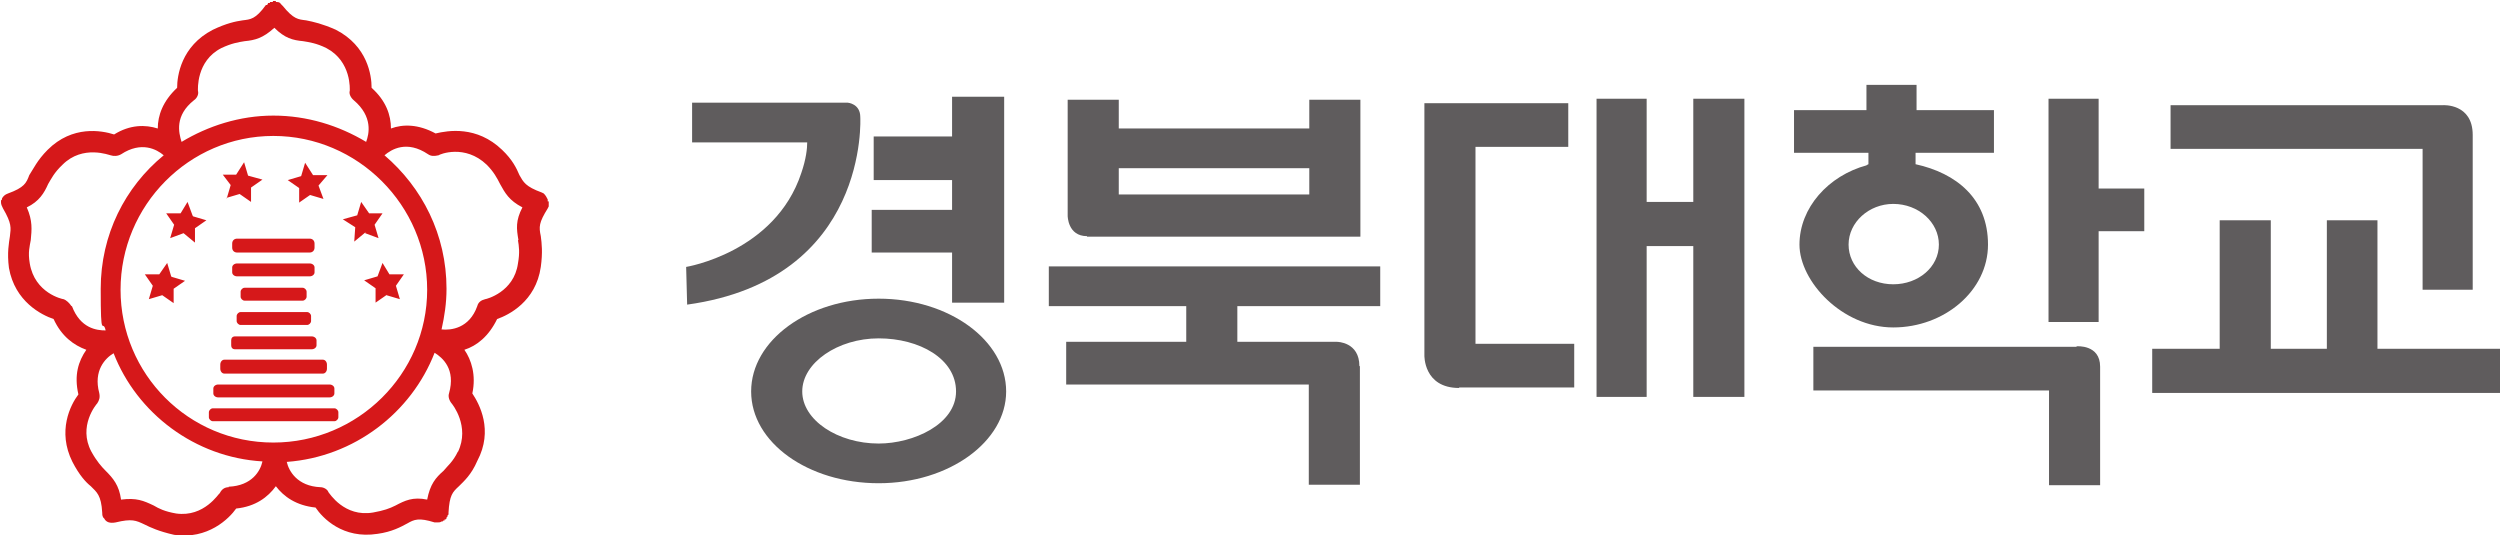
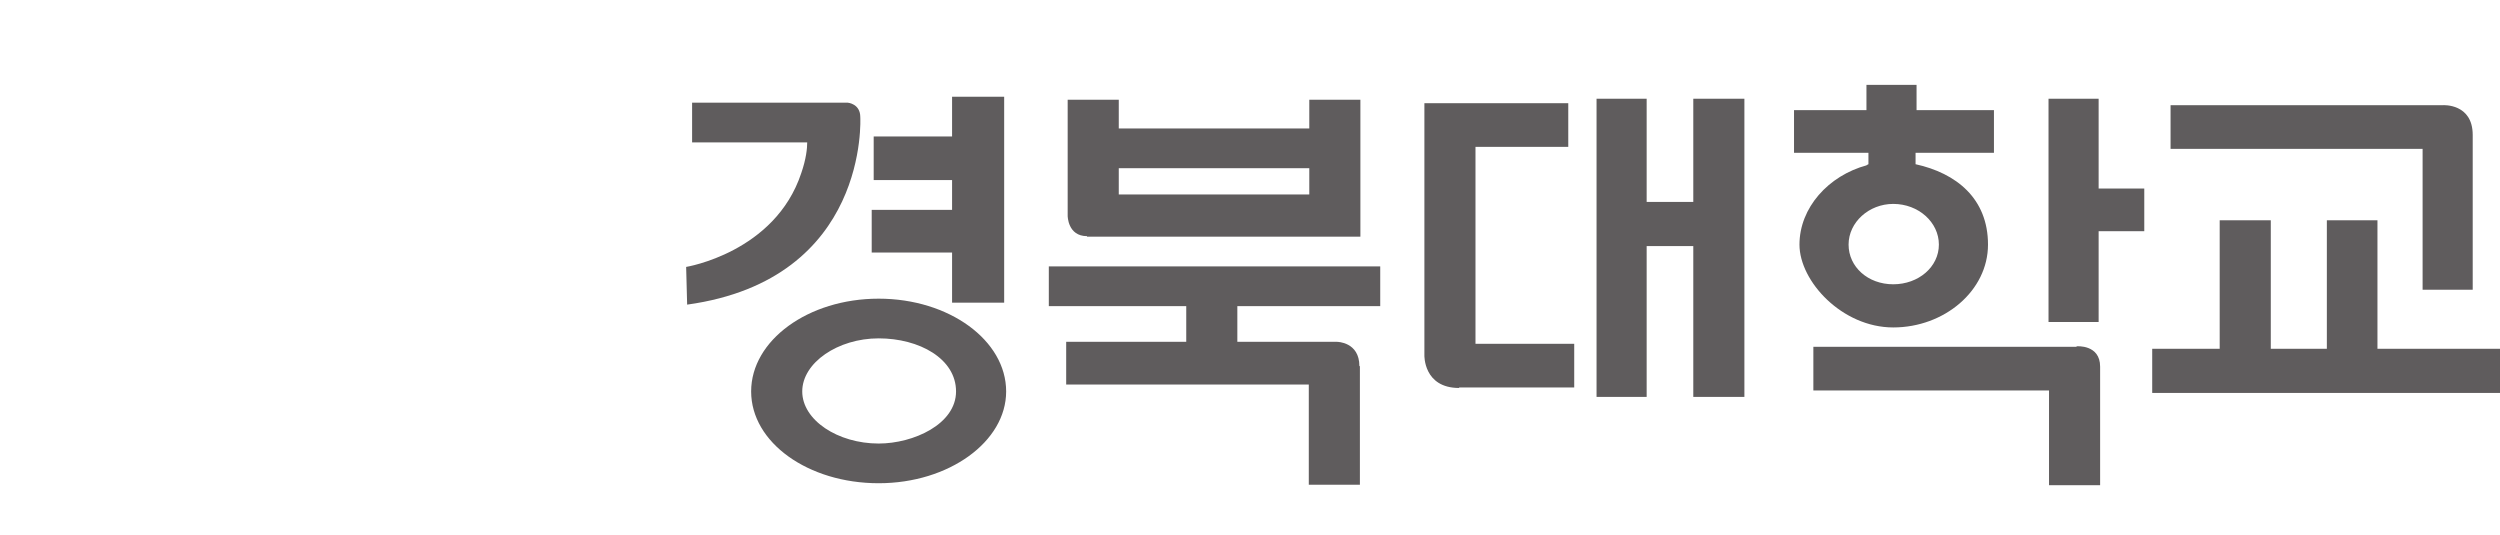
<svg xmlns="http://www.w3.org/2000/svg" id="Layer_2" viewBox="0 0 503.9 107.9">
  <defs>
    <style>.cls-1{fill:#5f5c5d;}.cls-1,.cls-2{stroke-width:0px;}.cls-2{fill:#d6181a;}</style>
  </defs>
  <g id="Layer_1-2">
-     <path class="cls-2" d="m34.5,55.7l-.8-2.7-1.6,2.3h-2.9l1.6,2.3-.8,2.7,2.7-.8,2.3,1.6v-2.9l2.3-1.6-2.7-.8h0Zm4.3-12.3l-1-2.7-1.4,2.3h-2.9l1.6,2.3-.8,2.7,2.7-1,2.3,1.9v-2.9l2.3-1.6-2.7-.8h0Zm6.8-3.5l2.7-.8,2.3,1.6v-2.9l2.3-1.6-2.9-.8-.8-2.7-1.6,2.5h-2.7l1.6,2.1-.8,2.7h0Zm-.4,35.4h19.9c.4,0,.8-.4.8-1v-.8c0-.6-.4-1-.8-1h-19.9c-.4,0-.8.4-.8,1v.8c0,.6.4,1,.8,1h0Zm22.2,7h-24.5c-.4,0-.8.4-.8.8v1c0,.4.4.8.8.8h24.5c.4,0,.8-.4.8-.8v-1c0-.4-.4-.8-.8-.8h0Zm37-33.9c.2,1.2.4,2.5,0,4.7-.8,5.8-6.4,7.2-6.6,7.2-.8.2-1.4.6-1.6,1.4-1.6,4.5-5.3,4.9-7.2,4.7.6-2.7,1-5.3,1-8.2,0-10.9-4.9-20.4-12.5-26.9,1.4-1.2,4.5-3.1,8.8-.2.6.4,1.2.4,2.1.2.2-.2,5.3-2.3,9.7,1.9,1.4,1.4,2.1,2.7,2.7,3.9,1,1.8,1.8,3.3,4.5,4.7-1.4,2.7-1.2,4.3-.8,6.6h0Zm-12.1,42.6c-1,2.1-2.1,2.9-2.9,3.9-1.6,1.4-2.7,2.7-3.3,5.8-2.9-.6-4.5.2-6.4,1.2-1.2.6-2.3,1-4.5,1.4-5.8,1-8.8-3.9-9-4.1-.2-.6-1-1-1.6-1-4.7-.2-6.4-3.3-6.8-5.1,13.6-1,25.1-9.9,29.8-22,1.6,1,4.3,3.3,2.9,8.2-.2.6,0,1.4.6,2.1,0,0,3.7,4.5,1.2,9.7h0Zm-37.2-1.8c-17.1,0-30.8-13.8-30.8-30.8s13.8-31,30.8-31,31,14,31,31-14,30.8-31,30.8h0Zm-9,9c-.8,0-1.4.4-1.8,1.2-.2,0-3.1,4.9-8.8,4.1-2.3-.4-3.5-1-4.5-1.6-2.1-1-3.5-1.6-6.6-1.2-.4-2.9-1.6-4.3-3.1-5.8-.8-.8-1.8-1.9-2.9-3.9-2.7-5.1,1-9.5,1.2-9.7.4-.6.6-1.2.4-2.1-1.2-4.5,1.2-7,2.9-8,4.7,12.1,16.4,21,30,21.8-.4,1.9-2.1,4.9-6.8,5.1h0ZM14.4,61.7c-.4-.6-1-1.2-1.6-1.4-.2,0-5.8-1.2-6.8-7.2-.4-2.3,0-3.5.2-4.7.2-2.1.4-3.9-.8-6.6,2.5-1.2,3.5-2.9,4.3-4.7.6-1,1.2-2.3,2.9-3.9,4.1-4.1,9.5-1.9,9.7-1.9.6.2,1.4.2,2.1-.2,4.1-2.7,7.2-1,8.6.2-7.8,6.4-12.7,16-12.7,26.9s.4,5.8,1,8.4c-1.8,0-5.1-.4-6.8-4.9h0Zm24.7-41.5c.6-.4,1-1.2.8-1.9,0-.2-.4-6,4.7-8.6,2.1-1,3.5-1.2,4.7-1.4,2.1-.2,3.7-.6,6-2.7,2.1,2.1,3.7,2.5,5.8,2.7,1.2.2,2.7.4,4.7,1.4,5.1,2.7,4.7,8.4,4.7,8.6-.2.6.2,1.4.8,1.9,3.9,3.3,3.1,6.8,2.5,8.4-5.5-3.3-11.9-5.3-18.7-5.3s-13.2,2.1-18.5,5.3c-.6-1.9-1.4-5.3,2.5-8.4h0Zm71.3,20.4v-.4c-.2-.4-.4-.8-.8-1.2l-.4-.2c-3.3-1.2-3.7-2.1-4.5-3.5-.6-1.4-1.4-3.1-3.5-5.1-5.1-4.9-10.9-3.9-13.4-3.3-3.5-1.9-6.6-1.9-9-1,0-2.7-1-5.6-3.9-8.2,0-2.5-.8-8.4-7.2-11.7-2.7-1.2-4.5-1.6-6-1.9-1.6-.2-2.5-.2-4.7-2.9l-.4-.4c-.2-.4-.6-.4-1-.4v-.2h-.6v.2h-.6v.2h-.4v.2l-.2.2h-.2c-2.1,2.9-3.1,2.9-4.7,3.1-1.4.2-3.3.6-6,1.9-6.4,3.3-7.2,9.3-7.2,11.7-2.9,2.7-3.9,5.6-3.9,8.2-2.5-.8-5.6-.8-8.8,1.2-2.5-.8-8.4-1.9-13.4,3.1-2.1,2.1-2.9,3.9-3.7,5.1-.6,1.6-1,2.5-4.3,3.7-.6.2-1,.6-1.2,1v.2l-.2.2v.4c0,.4.2.8.4,1.2,1.8,3.1,1.6,3.9,1.4,5.6-.2,1.4-.6,3.3-.2,6.4,1.2,6.8,6.6,9.5,9,10.3,1.6,3.5,4.1,5.3,6.6,6.2-1.6,2.3-2.5,5.1-1.6,9-1.6,2.1-4.3,7.4-1.2,13.6,1.4,2.7,2.7,4.1,3.7,4.9,1.2,1.2,2.1,1.8,2.3,5.3,0,.4,0,.6.2,1l.2.2c.4.8,1.2,1,2.3.8,3.3-.8,4.1-.4,5.8.4,1.2.6,2.9,1.4,6,2.1,6.8,1,11.1-3.3,12.5-5.3,3.9-.4,6.4-2.3,8-4.5,1.6,2.1,4.1,3.9,8,4.3,1.4,2.1,5.5,6.4,12.5,5.3,2.9-.4,4.7-1.4,6-2.1,1.4-.8,2.3-1.2,5.5-.2h.6c.2,0,.6,0,.8-.2h.2l.2-.2h.2v-.2h.2l.2-.2v-.2l.2-.2v-.2l.2-.2v-.4c.2-3.5.8-4.1,2.1-5.3,1-1,2.5-2.3,3.7-5.1,3.3-6.2.4-11.5-1-13.6.8-3.7-.2-6.8-1.6-8.8,2.5-.8,4.9-2.7,6.6-6.2,2.3-.8,7.8-3.5,8.8-10.5.4-2.9.2-4.7,0-6.2-.4-1.9-.4-2.7,1.4-5.6l.2-.4v-1h0Zm-36.8,6.4l2.7,1-.8-2.7,1.6-2.3h-2.7l-1.6-2.3-.8,2.7-2.9.8,2.5,1.6-.2,2.9,2.3-1.9h0Zm4.3,12.5l2.7.8-.8-2.7,1.6-2.3h-2.9l-1.4-2.3-1,2.7-2.7.8,2.3,1.6v2.9l2.3-1.6h0Zm-33.9,20.6h22.4c.6,0,1-.4,1-.8v-1c0-.4-.4-.8-1-.8h-22.4c-.6,0-1,.4-1,.8v1c0,.4.4.8,1,.8h0Zm3.7-16.4v1c0,.4.4.8.8.8h13.4c.4,0,.8-.4.8-.8v-1c0-.4-.4-.8-.8-.8h-13.4c-.4,0-.8.4-.8.8h0Zm12.5-22.8l2.3-1.6,2.7.8-1-2.7,1.8-2.1h-2.9l-1.6-2.5-.8,2.7-2.7.8,2.3,1.6v2.9h0Zm-10.9,19.7h11.7c.4,0,.8-.4.8-.8v-1c0-.4-.4-.8-.8-.8h-11.7c-.4,0-.8.4-.8.8v1c0,.4.4.8.8.8h0Zm-2.7,8v1c0,.4.2.8.8.8h15.4c.6,0,1-.4,1-.8v-1c0-.4-.4-.8-1-.8h-15.4c-.6,0-.8.4-.8.8h0Zm.2-19.5v.8c0,.6.4,1,1,1h14.6c.6,0,1-.4,1-1v-.8c0-.6-.4-1-1-1h-14.6c-.6,0-1,.4-1,1h0Zm16.6,5.8v-1c0-.4-.4-.8-1-.8h-14.6c-.6,0-1,.4-1,.8v1c0,.4.4.8,1,.8h14.6c.6,0,1-.4,1-.8h0Z" />
    <path class="cls-1" d="m294.1,78.1h23.2v-8.8h-19.9V29.6h18.7v-8.8h-29v50.8s-.2,6.6,7,6.6h0Z" />
    <polygon class="cls-1" points="479.2 70.3 479.2 44.4 469 44.4 469 70.3 457.7 70.3 457.7 44.4 447.4 44.4 447.4 70.3 433.8 70.3 433.8 79.2 503.9 79.2 503.9 70.3 479.2 70.3 479.2 70.3" />
    <path class="cls-1" d="m274.1,73.8v23.9h-10.3v-20.2h-48.9v-8.6h24.2v-7.2h-27.7v-8h66.8v8h-28.8v7.2h20.1s4.5,0,4.5,4.9h0Z" />
    <path class="cls-1" d="m263.9,33.9v5.3h-38.4v-5.3h38.4Zm-44.8,13.8h55.1v-27.6h-10.3v5.8h-38.4v-5.8h-10.3v23.4s0,4.1,3.9,4.1h0Z" />
    <polygon class="cls-1" points="341.3 40.7 331.9 40.7 331.9 19.9 321.8 19.9 321.8 80 331.9 80 331.9 49.6 341.3 49.6 341.3 80 351.6 80 351.6 19.9 341.3 19.9 341.3 40.7 341.3 40.7" />
    <path class="cls-1" d="m498.4,27.1v31.3h-10.1v-28.4h-50.8v-8.8h54.9s6-.4,6,6h0Z" />
    <path class="cls-1" d="m381.6,41.1c5.1,0,9.2,3.7,9.2,8.2s-4.1,8-9.2,8-9-3.5-9-8,4.1-8.2,9-8.2h0Zm-5.3-7.8c-7.8,2.1-13.6,8.6-13.6,16s8.6,16.7,18.9,16.7,19.1-7.4,19.1-16.7-6.4-14.4-14.6-16.2v-2.3h15.8v-8.6h-15.6v-5.1h-10.1v5.1h-14.6v8.6h15v2.3l-.4.2h0Zm46.7,4.7v-18.1h-10.1v45h10.1v-18.3h9.2v-8.6h-9.2Zm-4.5,31.9h-53v8.8h47.5v19.1h10.3v-23.9c0-4.5-4.7-4.1-4.7-4.1h0Z" />
    <path class="cls-1" d="m177.1,89.4c-8.2,0-15.4-4.7-15.4-10.5s7.2-10.7,15.4-10.7,15.6,4.1,15.6,10.7-8.6,10.5-15.6,10.5h0Zm25.7-10.5h0c0-10.3-11.5-18.7-25.7-18.7s-25.7,8.4-25.7,18.7,11.5,18.5,25.7,18.5,25.7-8.4,25.7-18.5h0Z" />
    <path class="cls-1" d="m191.9,19.5v8h-15.8v8.8h15.8v6h-16.2v8.6h16.2v10.1h10.5V19.5h-10.5Zm-21,1.2h-31.4v8h23.2c0,1.2-.2,3.3-1.2,6.2-5.3,16-23.2,18.9-23.2,18.9l.2,7.6c36.8-5.1,34.9-37.8,34.9-37.8,0-2.7-2.5-2.9-2.5-2.9h0Z" />
  </g>
</svg>